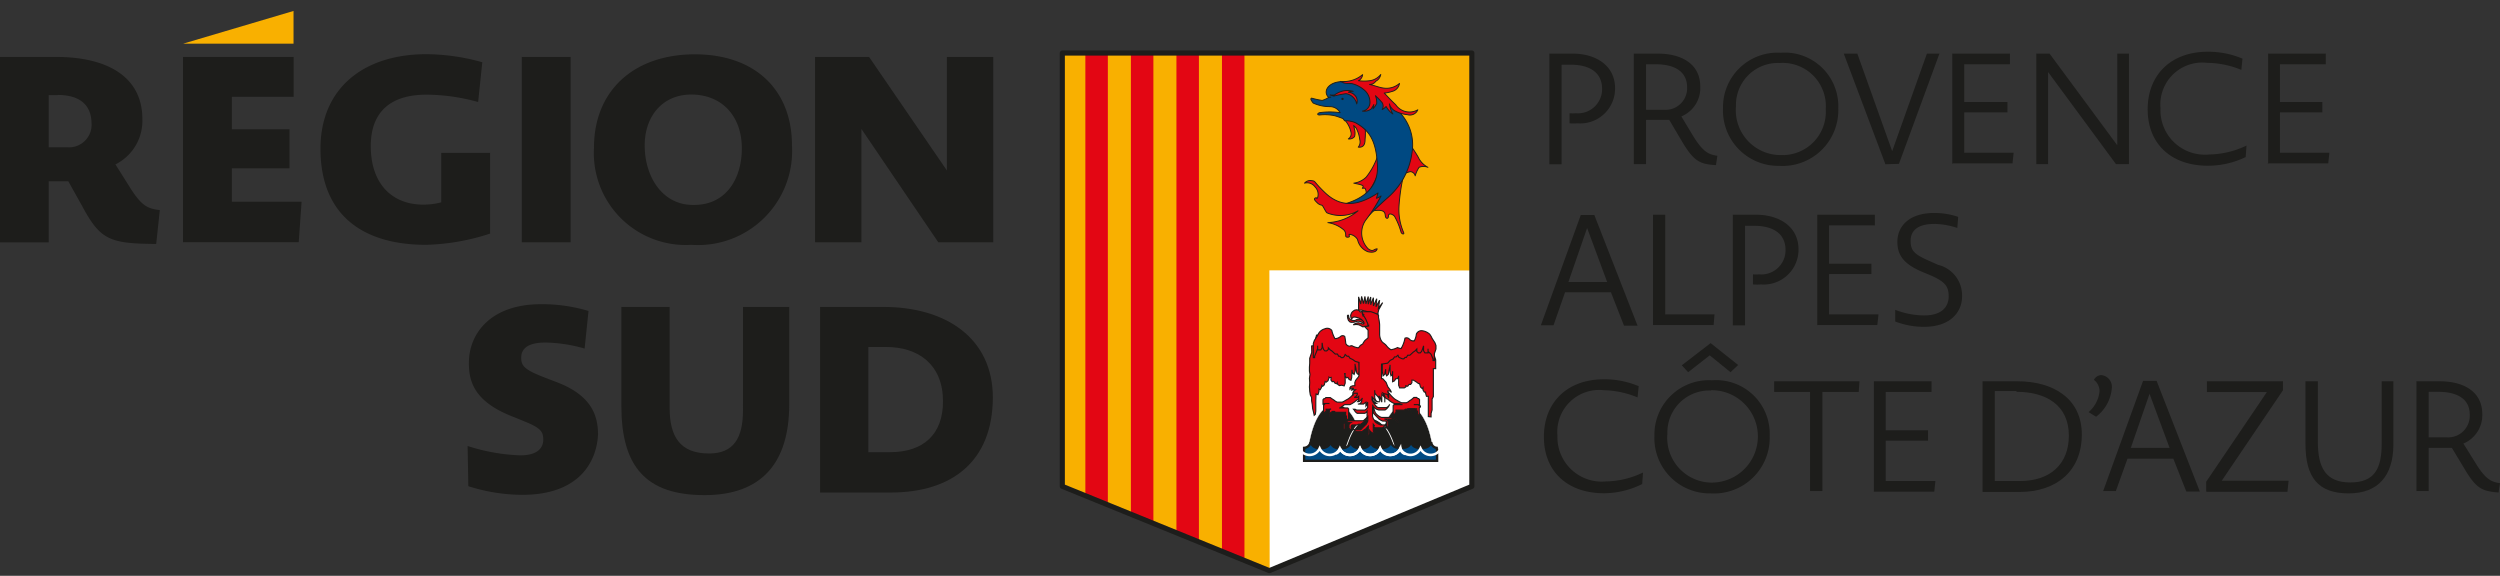
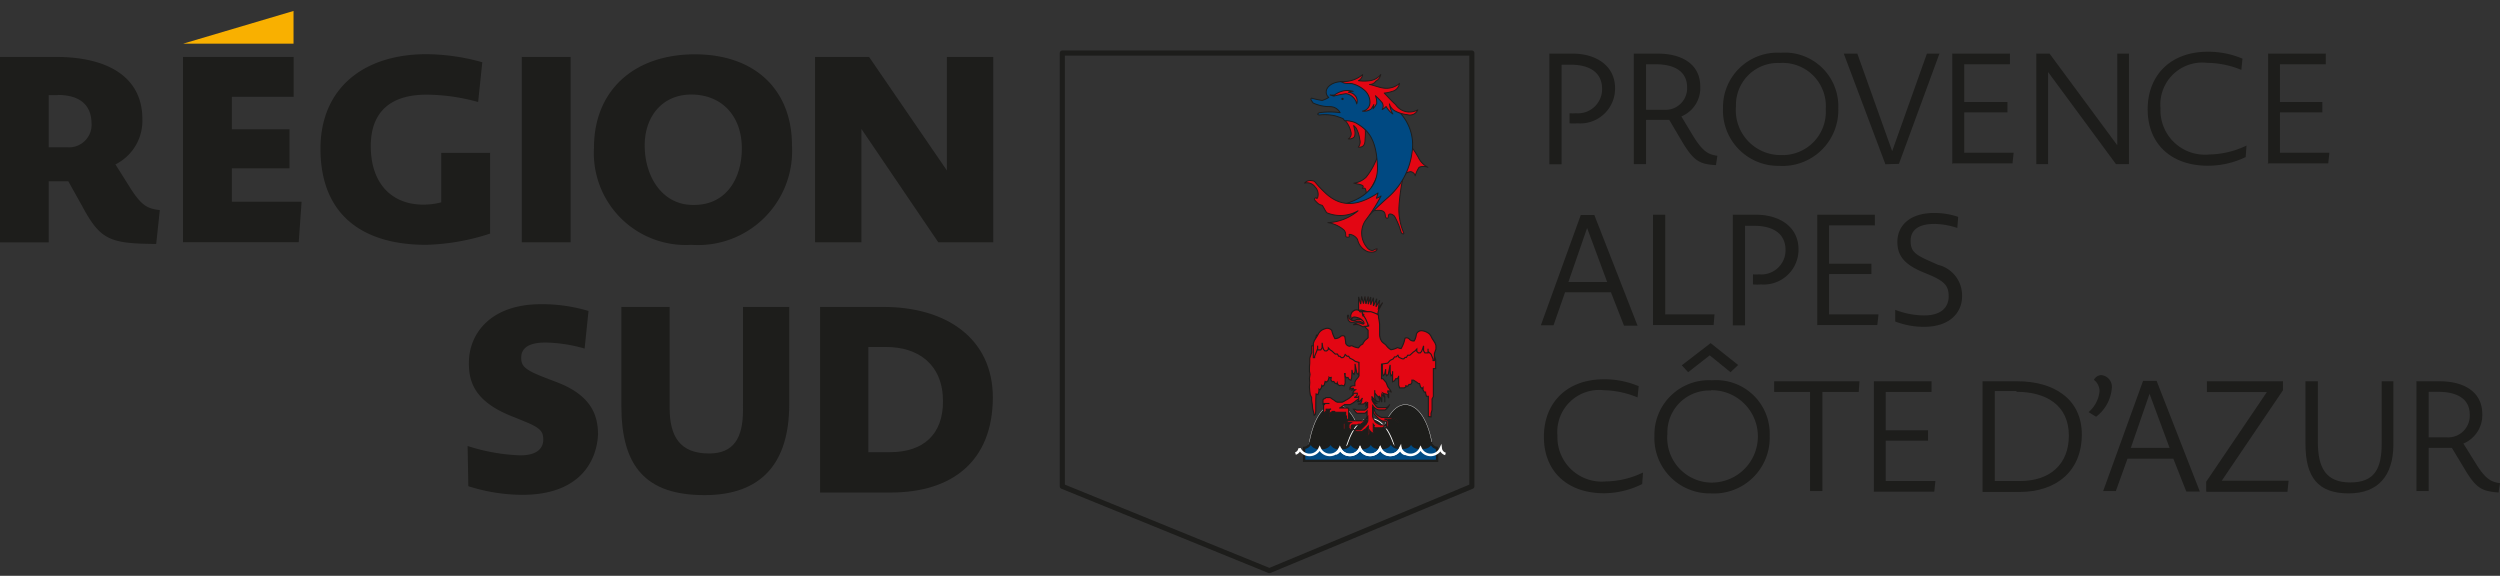
<svg xmlns="http://www.w3.org/2000/svg" id="Calque_1" data-name="Calque 1" viewBox="0 0 173.49 39.96">
  <rect x="0" y="0" width="173.49" height="39.96" fill="#333333" stroke="none" />
  <defs>
    <clipPath id="clip-path" transform="translate(-506.69 -20.92)">
-       <path d="M594.66,60.52h0l1-.36,1.06-.44c2.41-1,2.8-1.15,5.57-2.32,1.59-.67,6.59-2.73,6.59-2.73V24.59H580.45s0,25.24,0,30.08c0,0,9,3.8,10.63,4.33" style="fill:none" />
-     </clipPath>
+       </clipPath>
  </defs>
  <title>regionsud</title>
  <g style="clip-path:url(#clip-path)">
    <polygon points="103.16 39.96 103.06 0 72.72 0 72.82 39.96 103.16 39.96" style="fill:#f9b000" />
    <polygon points="102.1 35.95 103.08 18.77 88.09 18.76 88.11 39.8 102.1 35.95" style="fill:#fff" />
    <rect x="75.32" width="1.56" height="35.33" style="fill:#e30613" />
    <rect x="78.48" width="1.56" height="36.64" style="fill:#e30613" />
    <rect x="81.64" width="1.56" height="38.04" style="fill:#e30613" />
    <rect x="84.8" width="1.56" height="39.19" style="fill:#e30613" />
    <path d="M594.63,22.15" transform="translate(-506.69 -20.92)" style="fill:none;stroke:#1d1d1b;stroke-width:0.355px" />
    <path d="M594.63,56.3" transform="translate(-506.69 -20.92)" style="fill:none;stroke:#1d1d1b;stroke-width:0.355px" />
  </g>
  <path d="M608.83,54.67V24.6H580.41V54.67l14.37,5.85Z" transform="translate(-506.69 -20.92)" style="fill:none;stroke:#1d1d1b;stroke-linecap:round;stroke-linejoin:round;stroke-width:0.355px" />
  <path d="M606.11,52c-0.24-1.85-1-3-1.9-3s-1.67,1.35-1.89,3.3" transform="translate(-506.69 -20.92)" style="fill:#1d1d1b;stroke:#fff;stroke-width:0.024px" />
  <path d="M601.29,52.26c-0.19-2-1-3.29-1.94-3.29s-1.6,1.23-1.86,3" transform="translate(-506.69 -20.92)" style="fill:#1d1d1b;stroke:#fff;stroke-width:0.024px" />
  <path d="M603.5,52.08c-0.34-1.33-1-2.12-1.74-2.12s-1.37.88-1.71,2.24" transform="translate(-506.69 -20.92)" style="fill:#1d1d1b;stroke:#fff;stroke-width:0.059px" />
  <polygon points="94.5 22.19 94.42 22.16 94.34 22.16 94.28 22.16 94.2 22.16 94.14 22.18 94.09 22.21 94.02 22.24 93.96 22.25 93.89 22.24 93.82 22.23 93.74 22.2 93.69 22.16 93.63 22.11 93.6 22.01 93.59 21.95 93.58 21.89 93.55 21.87 93.51 21.9 93.51 21.97 93.52 22.06 93.55 22.16 93.58 22.24 93.63 22.29 93.68 22.34 93.74 22.36 93.82 22.37 93.89 22.36 93.96 22.36 94.02 22.34 94.1 22.32 94.2 22.29 94.3 22.29 94.37 22.3 94.44 22.33 94.5 22.36 94.57 22.4 94.63 22.44 94.69 22.45 94.71 22.38 94.68 22.3 94.64 22.24 94.6 22.21 94.56 22.17 94.5 22.19" style="fill:#e30613;stroke:#1d1d1b;stroke-width:0.078px" />
  <polyline points="94.64 22.49 94.54 22.48 94.42 22.43 94.26 22.4 94.15 22.42 94.02 22.47 93.91 22.54 93.98 22.53 94.06 22.52 94.17 22.52 94.3 22.54 94.41 22.59 94.5 22.64 94.57 22.68 95.07 22.62 95.04 22.22 94.76 21.94 94.58 21.92 94.53 21.61 94.39 21.65 94.32 21.56 94.22 21.51 94.14 21.5 94.02 21.52 93.92 21.58 93.83 21.66 93.78 21.74 93.73 21.88 93.75 22.04 93.8 22.15 93.84 22.07 93.89 22.02 93.98 22 94.08 22.01 94.21 22.04 94.34 22.09 94.47 22.16 94.55 22.24 94.62 22.31 94.66 22.42 94.64 22.49" style="fill:#e30613;stroke:#1d1d1b;stroke-width:0.078px" />
  <path d="M602.64,41.92l-0.29.38,0.08-.55-0.25.46,0.05-.56-0.23.5,0-.57-0.19.49V41.53l-0.17.5,0-.53-0.16.51h0l-0.07-.52-0.1.5-0.13-.5-0.06.53-0.15-.5,0,0.54h0v0.3h0v0.08a1.14,1.14,0,0,0,.2,0l0.92,0.24a1.83,1.83,0,0,1,.23.07l0-.14h0l0.05-.2h0v0Z" transform="translate(-506.69 -20.92)" style="fill:#e30613;stroke:#1d1d1b;stroke-width:0.078px" />
  <path d="M606.39,52.06V52a0.42,0.42,0,0,1-.38-0.41,0.52,0.52,0,0,1-.45.4h-0.48a0.52,0.52,0,0,1-.47-0.42h0a0.51,0.51,0,0,1-.46.42h-0.47a0.51,0.51,0,0,1-.47-0.42h0a0.53,0.53,0,0,1-.49.43h-0.4a0.54,0.54,0,0,1-.51-0.41,0.53,0.53,0,0,1-.49.42h-0.4a0.55,0.55,0,0,1-.5-0.4,0.54,0.54,0,0,1-.47.4h-0.45a0.53,0.53,0,0,1-.47-0.4,0.58,0.58,0,0,1-.54.4h-0.31a0.57,0.57,0,0,1-.54-0.41,0.49,0.49,0,0,1-.45.4v0.9h9.23v-0.8Z" transform="translate(-506.69 -20.92)" style="fill:#004982;stroke:#1d1d1b;stroke-width:0.164px" />
  <polygon points="94.31 25.1 94 24.79 94 24.79 94 24.79 93.92 24.71 93.93 24.77 93.75 24.72 93.89 24.35 93.13 24.15 92.33 23.84 91.93 23.23 91.36 23.26 91.23 23.82 91.18 23.99 91.02 24.01 91.03 24.45 90.89 24.86 90.89 25.2 90.87 25.47 90.87 25.76 90.91 25.98 90.87 26.25 90.89 26.56 90.87 26.85 90.89 27.15 90.93 27.41 91.02 27.58 91.02 27.8 91.07 28.09 91.09 28.34 91.15 28.58 91.2 28.82 91.28 28.75 91.31 28.53 91.31 28.19 91.31 27.78 91.33 27.34 91.46 27.39 91.53 27.17 91.53 27 91.61 27.05 91.7 26.9 91.73 26.74 91.79 26.81 91.9 26.71 91.96 26.47 92.03 26.52 92.16 26.42 92.23 26.2 92.23 26.18 92.26 26.21 92.38 26.19 92.36 26.37 92.45 26.49 92.56 26.47 92.64 26.59 92.78 26.64 92.8 26.56 92.84 26.68 92.95 26.76 93.1 26.73 93.28 26.78 93.35 26.59 93.35 26.3 93.32 26 93.31 25.93 93.35 25.93 93.34 26.07 93.43 26.22 93.54 26.19 93.62 26.33 93.75 26.39 93.8 26.22 93.82 25.87 93.82 25.67 93.86 25.88 93.97 25.98 94.04 25.76 94.04 25.42 94.03 25.25 94.16 25.9 94.27 26 94.34 25.78 94.34 25.44 94.31 25.1" style="fill:#e30613;stroke:#1d1d1b;stroke-width:0.078px" />
  <path d="M606.32,46.5l0-.27V45.89l-0.12-.37V45H606.1a2,2,0,0,0-.21-0.58,2,2,0,0,0-1.06.17l-0.6.1a0.7,0.7,0,0,1-.41.46,2,2,0,0,1-.77.09l-0.14.52-0.29.28,0,0.34v0.34L602.67,47l0.11-.1,0.07-.36v0.3L602.92,47l0.11-.1,0.13-.66v0.52L603.22,47l0.11-.1,0-.22v0.21l0,0.35,0,0.17,0.13-.06,0.09-.15,0.11,0,0.09-.14V47h0l0,0.07,0,0.29v0.29l0.07,0.19,0.17,0,0.15,0,0.11-.07,0-.13,0,0.08,0.13,0,0.09-.12,0.11,0,0.09-.12,0-.18,0.11,0,0,0v0L605,47.44l0.13,0.1,0.07,0,0.07,0.24,0.11,0.1,0.06-.07,0,0.17,0.09,0.15,0.09,0V48.2l0.06,0.22,0.13,0,0,0.44v0.75l0,0.22L606,49.85l0-.24,0.07-.24,0-.24,0-.29V48.61l0.09-.17,0-.27,0-.29,0-.29,0-.32,0-.27,0-.22V46.5Z" transform="translate(-506.69 -20.92)" style="fill:#e30613;stroke:#1d1d1b;stroke-width:0.078px" />
  <path d="M604.2,52.42a0.45,0.45,0,0,1-.33-0.38h0a0.77,0.77,0,0,1-1.4,0h0a0.77,0.77,0,0,1-1.4,0h0a0.77,0.77,0,0,1-1.4,0h0a0.77,0.77,0,0,1-1.4,0h0a0.77,0.77,0,0,1-1.4,0h0a0.38,0.38,0,0,1-.28.35" transform="translate(-506.69 -20.92)" style="fill:none;stroke:#fff;stroke-width:0.178px" />
  <path d="M607,52.42a0.45,0.45,0,0,1-.33-0.38h0a0.77,0.77,0,0,1-1.4,0h0a0.77,0.77,0,0,1-1.4,0h0a0.77,0.77,0,0,1-1.4,0h0a0.77,0.77,0,0,1-1.4,0h0a0.77,0.77,0,0,1-1.4,0h0a0.38,0.38,0,0,1-.28.35" transform="translate(-506.69 -20.92)" style="fill:none;stroke:#fff;stroke-width:0.178px" />
-   <path d="M605.26,49.16l0-.07-0.06,0L605.09,49l-0.08,0-0.08,0h-0.13l0.09,0,0.09,0h0l0.09,0h0.07l0,0,0.06,0,0,0.09,0-.07V48.82l0-.09,0-.08-0.06-.07-0.06,0h0v0l-0.08-.08H605l-0.1,0-0.09,0-0.09.08-0.1.08-0.11.07-0.1.08-0.12.06-0.08,0-0.13,0-0.13,0-0.13-.06-0.14-.08-0.11-.06-0.11-.07-0.12-.11-0.1-.1-0.07-.08-0.09-.11-0.09-.1-0.1-.13-0.34-.09,0.24,0.6,0.1,0.1L603,48.62l0.13,0.12,0.17,0.11,0.14,0.07,0.13,0,0.14,0,0.1,0,0.15,0.08,0.06,0-0.13,0h-0.29l-0.09,0-0.08,0-0.06.07,0,0.11v0.06h0l0,0.1v0.18l0,0.06,0,0.07,0.06,0h0.14l0.06,0h-0.11l0-.06,0-.06V49.64h0l0.05,0,0-.06,0-.06,0-.07,0-.07,0.07,0H604l0.09,0,0.06,0,0.06-.06,0,0,0.06,0,0.08,0,0.09,0.06,0.08,0.06,0.06,0,0,0,0,0.06v0.08l0,0.07,0.07,0h0v0.05l0,0.08,0,0.08,0,0.08,0,0-0.06,0h-0.1l0,0h0.08l0,0,0,0,0.06,0,0-.08,0-.1V49.79l0,0h0V49.66l0-.07-0.06,0V49.48l0-.06,0,0-0.06-.08-0.08-.06H605l0,0,0,0,0,0.08,0,0.09,0.06,0v0l0,0.07v0.15l0,0.06h0l0.06,0,0.06-.07,0-.07,0-.08V49.39l0,0,0-.08,0-.08Z" transform="translate(-506.69 -20.92)" style="fill:#e30613;stroke:#1d1d1b;stroke-width:0.078px" />
  <path d="M600.88,47.94l-0.1.13-0.09.11-0.09.1-0.07.08-0.1.1-0.12.1-0.11.07-0.11.06-0.13.08-0.13.06-0.13,0-0.13,0-0.08,0-0.12-.06-0.1-.08-0.11-.07-0.1-.07L599,48.51l-0.09,0-0.1,0H598.7l-0.08.08v0h0l-0.06,0-0.06.07,0,0.08,0,0.09v0.11l0,0.07,0-.09,0.06,0,0,0h0.07l0.1,0h0.13l0.09,0h-0.14l-0.08,0-0.08,0L598.6,49l-0.06,0,0,0.07,0,0,0,0.08,0,0.08,0,0v0.12l0,0.08,0,0.07,0.06,0.07,0.06,0h0l0-.06V49.56l0-.07v0l0.06,0,0-.09,0-.08,0,0,0,0h0.34L599,49.3l-0.06.08,0,0,0,0.06v0.07l-0.06,0v0.15h0l0,0V50l0,0.1,0,0.08,0.06,0,0,0,0,0h0.08l0,0h-0.1l-0.06,0,0,0,0-.08,0-.08,0-.08V49.84h0l0.07,0,0-.07V49.65l0-.06,0,0,0.06,0,0.08-.06,0.09-.06,0.08,0,0.06,0,0,0,0.06,0.06,0.06,0,0.09,0H600l0.07,0,0,0.07,0,0.07,0,0.06,0,0.06,0.06,0h0v0.11l0,0.06,0,0.06h-0.11l0.06,0h0.14l0.06,0,0-.07,0-.06V49.57l0-.1h0V49.41l0-.11-0.06-.07-0.08,0-0.09,0h-0.29l-0.14,0,0.06,0L600,49l0.1,0,0.14,0,0.13,0,0.14-.07,0.17-.11,0.13-.11,0.11-.07,0.1-.1,0.24-.6Z" transform="translate(-506.69 -20.92)" style="fill:#e30613;stroke:#1d1d1b;stroke-width:0.078px" />
  <path d="M606.34,45.14l0-.24-0.07-.19-0.09-.14-0.11-.17a1.33,1.33,0,0,0-.17-0.29,0.94,0.94,0,0,0-.55-0.24,0.38,0.38,0,0,0-.37.24,1.14,1.14,0,0,1-.15.47,0.38,0.38,0,0,1-.32-0.11,0.26,0.26,0,0,0-.32-0.08,2.15,2.15,0,0,1-.27.72,1,1,0,0,1-.25-0.07,1.38,1.38,0,0,1-.45.15,1,1,0,0,1-.33-0.3,1,1,0,0,0-.19-0.16l-0.11-.1-0.06-.1v0a0.92,0.92,0,0,1-.1-0.42c0-.12,0-0.45,0-0.62S602.37,43,602.36,43a0.49,0.49,0,0,1,0-.17h0l-0.1-.13,0,0,0,0,0,0-0.05,0,0,0a2.72,2.72,0,0,0-.39-0.15h-0.18l-0.13,0h-0.21l-0.07,0,0,0.06,0,0.08,0.07,0.09,0.05,0.09,0.06,0.1,0.07,0.12,0.07,0.17,0.06,0.12,0,0.07,0.06,0.13V43.5l-0.1.07h-0.18l0.11,0.13,0.08,0.08,0.05,0.06v0.12l0,0.11,0,0.09,0,0.11v0.09a2.08,2.08,0,0,1-.2.17,1,1,0,0,0-.17.26,1.67,1.67,0,0,1-.17.1,0.59,0.59,0,0,1-.14.17,1.43,1.43,0,0,1-.37-0.11,0.17,0.17,0,0,0-.21,0,0.33,0.33,0,0,1-.29-0.2,3.82,3.82,0,0,0-.07-0.48,0.22,0.22,0,0,0-.29,0,0.6,0.6,0,0,1-.39.15,2.1,2.1,0,0,1-.22-0.57,0.4,0.4,0,0,0-.48-0.11,0.72,0.72,0,0,0-.44.33l-0.09.17-0.11.17-0.09.14-0.07.2,0,0.24,0,0.27,0,0.29,0,0.19,0.09,0,0-.1,0.07-.17,0.07-.17,0.07-.2,0-.19,0,0.17,0,0.12,0.11,0,0.11,0,0.09-.15,0-.15,0-.19L598.48,45l0.06,0.17,0.09,0.1,0.13,0,0.11-.1V45.06L599,45.2l0.11,0.07,0.13,0.12,0.11,0.1h0.15l0.09,0.15,0.09,0,0.09,0.1h0.11l0.09-.07,0.07-.15,0.13,0.12,0.11,0,0.08,0.13,0.22,0.11L600.74,46,601,46.07h0v0.16l0,0.14,0,0.07v0.21l0,0.06v0l0,0.09V47l-0.05.09-0.05.06-0.07.08-0.07.1-0.05.13,0,0.1v0.13h-0.14l-0.14.05-0.06.08V48l0-.09,0.07-.05,0.07,0h0.13l-0.12.06-0.05.1,0.06-.05,0.06,0h0.16l-0.1.08-0.08.13,0,0.14,0,0.08,0-.09,0-.1,0.05,0,0.09,0h0.07l0.1,0,0,0.09-0.05.09-0.06.06-0.1.05h0.15l0.07,0,0.09-.08,0,0.1,0,0.09,0,0.1-0.07.08h0.09l0.08-.05,0.08-.1,0.08-.1-0.05.11,0,0.1-0.05.11-0.12.1-0.1,0,0,0h0.19l0.1,0,0.11,0,0.06-.06,0.1-.07,0,0.09,0,0.09,0,0.09,0.06-.08,0-.06,0.06-.14v0.08l0,0.12,0,0.09,0,0.09-0.07.08-0.05.05-0.08.05-0.12,0h-0.44l-0.11-.06-0.11,0,0.05,0.06,0.05,0.08,0.07,0.08,0.08,0.06,0.1,0h0.34l0.1,0,0.07-.05,0.08-.1v0.14l0,0.1,0,0.09,0,0.08-0.07.09-0.1.09-0.08.08-0.1,0-0.1,0-0.12,0h-0.52l-0.12,0-0.09,0-0.11.06-0.08.06-0.05.08,0,0.08v0.2l0,0.1,0.05,0.05,0.06,0H600l0.07,0,0.06-.09-0.05.05-0.05,0h-0.06l-0.06,0,0-.08V50.42l0-.09,0.08-.08,0.11,0,0.12,0h0.22l-0.08.05-0.06.09,0,0.13v0.1l0.05,0.08,0.09,0.06h0.13l-0.05,0-0.06-.08,0-.09,0-.1,0.06-.08,0.09,0h0.12l0.13,0,0.11-.05,0.15,0,0.11-.08,0.11-.08,0.11-.1,0.07-.1,0.09-.15v0.28l-0.05.11-0.05.1-0.09.09-0.1.1-0.08.08-0.07.08-0.08.06-0.11,0h-0.2l-0.09,0-0.12-.1,0.08,0.1,0.07,0.08,0.11,0.05,0.07,0h0.12l0.14,0,0.1-.05,0.1-.08,0.1-.06,0.1-.11,0.08-.09,0,0.06v0.34l0,0.11-0.05.06-0.07,0h-0.12l0.08,0.05h0.17l0.09-.05v0.22l0,0.14,0,0.1,0-.09,0-.12,0-.14,0-.11V50.79l0.06,0.08,0.07,0.05L602,51l0.12,0-0.08,0,0-.06-0.05-.09,0-.08,0-.1V50.49l0-.13,0.08,0.1L602,50.55l0.12,0.06,0.08,0,0.09,0h0.13l0.11,0,0.11,0,0.09-.08,0.07-.06,0.06-.11,0,0.05-0.06,0-0.06,0-0.07,0h-0.07l-0.11,0-0.11-.05-0.11-.05-0.08-.06-0.07-.06-0.05-.1L602,50l-0.06-.17,0-.19,0-.23,0-.29,0,0.15,0.05,0.13L602,49.58l0.08,0.1,0.12,0.13,0.1,0.1L602.38,50l0.13,0.08,0.13,0.06,0.13,0,0.07,0,0.07,0.05,0,0.06,0,0.11v0.11l0,0.08-0.14.08h0.11l0.08-.05,0.06-.08,0-.1v-0.1l0-.12L603,50.11l-0.1-.07L602.76,50h0.46l0.14,0,0.14,0.06,0.1,0.06,0.09,0.09,0.06,0.1,0,0.15v0.2l0-.15V50.41l0-.14-0.06-.11-0.09-.1L603.51,50l-0.16-.06-0.13-.05h-0.49l-0.16,0-0.13-.05-0.13-.09-0.11-.1-0.07-.09-0.05-.14L602,49.2,601.93,49,602,49.14l0.09,0.09,0.11,0.08,0.16,0.06h0.33l0.12,0,0.11-.08,0.12-.14,0.09-.17-0.06.1-0.08.08-0.09.05-0.12,0h-0.13l-0.16,0-0.15,0-0.12-.06L602.1,49,602,48.87l-0.07-.13-0.05-.16,0.05,0.13,0.07,0.1,0.11,0.1,0.1,0-0.12-.09L602,48.76l-0.05-.1-0.07-.23L602,48.57l0.08,0.12,0.08,0.06,0.1,0.05h0.11l0.07,0,0,0H602.3l-0.1-.05-0.06-.09-0.05-.13V48.3l0-.13V48l0,0.17,0.07,0.11,0.1,0.11,0.12,0.13,0.06,0.17,0,0.09,0-.13,0-.11-0.06-.15,0.1,0.11,0.05,0.13,0.05,0.2V48.54l0-.13,0-.13,0.06,0.06,0.09,0.1,0.06,0.09,0,0.09,0,0.13,0,0.09,0-.13V48.57l0-.13-0.05-.1-0.09-.15,0.1,0.05L603,48.3,603,48.4l0.06,0.15h0l0-.16,0-.13L603,48.13l0-.08,0.07,0,0.07,0,0.11,0.1-0.07-.15-0.12-.16L603,47.76l-0.06-.15-0.06-.15-0.13-.15-0.1-.11-0.09,0,0-.17,0-.15V46.61l0-.11,0-.16V46.19l0.43-.07,0.17-.19,0.22-.11,0.08-.13,0.11,0,0.13-.12,0.07,0.15L604,45.82h0.11l0.09-.1,0.09,0,0.09-.15h0.15l0.11-.1,0.13-.12,0.11-.07,0.13-.14v0.17l0.11,0.1,0.13,0,0.09-.1,0.07-.17,0.07-.22,0,0.19,0,0.15,0.09,0.15,0.11,0,0.11,0,0-.12,0-.17,0,0.19L606,45.5l0.07,0.17,0.07,0.17,0,0.1,0.09,0,0-.19,0-.29Z" transform="translate(-506.69 -20.92)" style="fill:#e30613;stroke:#1d1d1b;stroke-width:0.078px" />
  <path d="M601.37,42.77s0,0,0,0a0.06,0.06,0,1,0-.11,0S601.34,42.77,601.37,42.77Z" transform="translate(-506.69 -20.92)" style="fill:#1d1d1b" />
  <path d="M601.42,29.75a3.91,3.91,0,0,1,0,.84c0,0.15,0,.6-0.47.54a0.57,0.57,0,0,0,.1-0.53,2.06,2.06,0,0,0-.25-0.79,1.94,1.94,0,0,0-.17-0.18l0.06,0.28a0.92,0.92,0,0,1,0,.49,0.47,0.47,0,0,1-.43.16,0.42,0.42,0,0,0,.19-0.43,1.8,1.8,0,0,0-.42-0.86,2.47,2.47,0,0,1,.92.16Z" transform="translate(-506.69 -20.92)" style="fill:#e30613;stroke:#1d1d1b;stroke-linejoin:round;stroke-width:0.066px" />
  <path d="M604.1,33a1.76,1.76,0,0,1,.47-0.17,0.38,0.38,0,0,1,.33.29,2.1,2.1,0,0,1,.27-0.59,0.8,0.8,0,0,1,.61,0,1.5,1.5,0,0,1-.67-0.7c-0.22-.39-0.42-0.64-0.48-0.78s0,0.24,0,.24l-0.18.61-0.28.93Z" transform="translate(-506.69 -20.92)" style="fill:#e30613;stroke:#1d1d1b;stroke-linejoin:round;stroke-width:0.066px" />
  <path d="M602.34,31.6a4.8,4.8,0,0,1-.84,1.61,1.5,1.5,0,0,1-.86.42c0.28,0.07.72,0.12,0.64,0.26l-0.05.1a0.38,0.38,0,0,1,.19,0,0.64,0.64,0,0,1,.08.29c0,0.08-.06.24,0.08,0.1a7,7,0,0,0,.8-1.54C602.41,32.66,602.34,31.6,602.34,31.6Z" transform="translate(-506.69 -20.92)" style="fill:#e30613;stroke:#1d1d1b;stroke-linejoin:round;stroke-width:0.066px" />
  <path d="M604.07,33.17a13.52,13.52,0,0,0-.3,2.13,4,4,0,0,0,.32,1.74c0.08,0.16-.1.15-0.17,0a4.87,4.87,0,0,0-.46-1.12c-0.2-.19-0.42-0.21-0.42,0s-0.18.19-.21,0,0-.47-0.7-0.39a1.22,1.22,0,0,0-.55.2Z" transform="translate(-506.69 -20.92)" style="fill:#e30613;stroke:#1d1d1b;stroke-linejoin:round;stroke-width:0.066px" />
  <path d="M599.92,35.1c0.72-.21,2.44-0.77,2.36-2.66s-0.65-2.51-1.52-3A1.73,1.73,0,0,0,600,29.3l-0.11-.15s-0.19-.08-0.54-0.19a3.18,3.18,0,0,0-1.09-.06c-0.15,0-.18-0.09,0-0.16a5.07,5.07,0,0,1,1.43,0,0.8,0.8,0,0,0-.72-0.42,2.76,2.76,0,0,1-1.15-.25c-0.13-.18-0.22-0.29-0.11-0.34a6,6,0,0,0,.73.16,1.73,1.73,0,0,0,.46-0.21,0.48,0.48,0,0,1-.12-0.6c0.1-.21.52-0.64,1.63-0.45a7.22,7.22,0,0,1,3.32,2,3.26,3.26,0,0,1,.95,2.86,5,5,0,0,1-1.7,3.16,22.72,22.72,0,0,0-1.78,1.74l-0.16-1Z" transform="translate(-506.69 -20.92)" style="fill:#004982;stroke:#1d1d1b;stroke-linejoin:round;stroke-width:0.066px" />
-   <line x1="92.2" y1="6.75" x2="92.38" y2="6.74" style="fill:none;stroke:#1d1d1b;stroke-linejoin:round;stroke-width:0.066px" />
  <ellipse cx="599.85" cy="27.81" rx="0.08" ry="0.08" transform="translate(-507.23 -4.08) rotate(-1.61)" style="fill:#1d1d1b" />
  <path d="M602.32,34.31c-1.05.67-2.34,1.24-3.66,0-0.84-.8-0.65-0.82-0.93-0.85a0.52,0.52,0,0,0-.51.17,0.67,0.67,0,0,1,.72.25,0.74,0.74,0,0,1,.18.78c-0.12.1,0-.07-0.15,0s0,0.2.16,0.36a0.6,0.6,0,0,0,.29.14c0.07,0,.25.45,0.36,0.53a2.44,2.44,0,0,0,2.15-.14,3.48,3.48,0,0,1-2.09.82,2.2,2.2,0,0,1,1.11.51c0.25,0.28,0,.5.26,0.5s0-.2.15-0.2a0.77,0.77,0,0,1,.54.36,1.16,1.16,0,0,0,.72.85c0.5,0.11.62-.1,0.64-0.2-0.24,0-.26.25-0.62,0a1.56,1.56,0,0,1-.17-2,11.48,11.48,0,0,0,1.06-1.67,1.23,1.23,0,0,1-.32.16Z" transform="translate(-506.69 -20.92)" style="fill:#e30613;stroke:#1d1d1b;stroke-linejoin:round;stroke-width:0.066px" />
  <path d="M599.7,26.57a2.07,2.07,0,0,0,1.55-.47,0.53,0.53,0,0,1-.29.42,3,3,0,0,0,.8,0,1.17,1.17,0,0,0,.75-0.43,0.67,0.67,0,0,1-.35.47,0.49,0.49,0,0,1-.43.22c0.29,0.06.64,0.2,0.9,0.24a1.39,1.39,0,0,0,1.18-.31,0.68,0.68,0,0,1-.54.56,2.17,2.17,0,0,1-.52.11c0.22,0.22.46,0.5,0.79,0.8a1.16,1.16,0,0,0,1.54.36,0.59,0.59,0,0,1-.71.34,2.42,2.42,0,0,1-.87-0.26,0.81,0.81,0,0,1-.39-0.49,1.92,1.92,0,0,0,.24.7,1.5,1.5,0,0,1-.47-0.52,0.88,0.88,0,0,1-.27.21,0.47,0.47,0,0,0,0-.47,5.14,5.14,0,0,0-.47-0.49,1.35,1.35,0,0,1,.09.54,1.75,1.75,0,0,1-.26.37l0.06-.3a1.83,1.83,0,0,1-.2.32,0.79,0.79,0,0,1-.59.14,0.61,0.61,0,0,0,.52-0.61,1.11,1.11,0,0,0-.42-0.87,2,2,0,0,0-.85-0.43c-0.22,0-.51,0-0.62-0.08Z" transform="translate(-506.69 -20.92)" style="fill:#e30613;stroke:#1d1d1b;stroke-linejoin:round;stroke-width:0.066px" />
  <path d="M512.37,35.18l-0.94-1.68h-1.36v4.24h-3.39V24.87h3.89c3.59,0,6,1.39,6,4.31a3.38,3.38,0,0,1-1.87,3.15l0.89,1.41c0.89,1.45,1.29,1.65,2.19,1.76l-0.25,2.35C514.31,37.82,513.66,37.6,512.37,35.18Zm-1.68-7.66h-0.62v3.62s0.62,0,1.27,0a1.57,1.57,0,0,0,1.7-1.72C513,28.08,512.08,27.51,510.69,27.51Z" transform="translate(-506.69 -20.92)" style="fill:#1d1d1b" />
  <path d="M519.39,37.73V24.87h7.68v2.77h-4.29v2.25h4V32.6h-4v2.32h4.84l-0.2,2.81h-8Z" transform="translate(-506.69 -20.92)" style="fill:#1d1d1b" />
  <path d="M536.27,37.91c-4.53,0-7.34-2.17-7.34-6.67,0-4.2,3-6.56,7.35-6.56a14.63,14.63,0,0,1,3.88.56L539.87,28a13.57,13.57,0,0,0-3.59-.51c-2.45,0-3.86,1.16-3.86,3.57,0,2.64,1.5,4.06,3.64,4.06a4.82,4.82,0,0,0,1.25-.16V31.53h3.39v3.95c0,0.91,0,1.65,0,1.65A15.41,15.41,0,0,1,536.27,37.91Z" transform="translate(-506.69 -20.92)" style="fill:#1d1d1b" />
  <path d="M542.9,24.87h3.39V37.73H542.9V24.87Z" transform="translate(-506.69 -20.92)" style="fill:#1d1d1b" />
  <path d="M554.67,37.91a6.38,6.38,0,0,1-6.76-6.74c0-4,2.81-6.48,7-6.48s6.74,2.48,6.74,6.32A6.53,6.53,0,0,1,554.67,37.91Zm0-10.43c-2,0-3.24,1.5-3.24,3.53,0,2.23,1.27,4.13,3.33,4.13h0.11c2.16,0,3.3-1.76,3.3-3.93S556.85,27.48,554.64,27.48Z" transform="translate(-506.69 -20.92)" style="fill:#1d1d1b" />
  <path d="M563.24,24.87H567l5.4,7.88V24.87h3.22V37.73h-3.82l-5.33-7.86v7.86h-3.22V24.87Z" transform="translate(-506.69 -20.92)" style="fill:#1d1d1b" />
  <path d="M542.93,55.26a12.46,12.46,0,0,1-3.74-.6l-0.05-2.79a13.43,13.43,0,0,0,3.64.65c1.27,0,1.61-.56,1.61-1.09s-0.16-.8-1.22-1.23l-0.75-.31c-2.67-1-3.21-2.34-3.19-3.8,0-2,1.49-4.06,5-4.06a11.2,11.2,0,0,1,3.3.47l-0.27,2.61a10.47,10.47,0,0,0-2.7-.42c-1.33,0-1.7.49-1.7,1.05s0.21,0.83,1.58,1.36l0.75,0.29c2.45,0.89,3,2.25,3,3.68C548.11,52.84,547,55.26,542.93,55.26Z" transform="translate(-506.69 -20.92)" style="fill:#1d1d1b" />
  <path d="M555.58,55.28c-4.08,0-5.77-2-5.77-6.19V42.22h3.35v7c0,2,.72,3.17,2.74,3.17,1.7,0,2.35-1.07,2.35-3V42.22h3.21V49C561.45,53.05,559.54,55.28,555.58,55.28Z" transform="translate(-506.69 -20.92)" style="fill:#1d1d1b" />
  <path d="M568.49,55.1c-1.63,0-2.74,0-4.89,0V42.22H568c4.3,0,7.59,2.14,7.59,6.3C575.57,52.91,572.79,55.1,568.49,55.1ZM568.19,45c-0.56,0-.82,0-1.24,0v7.3c0.47,0,.93,0,1.49,0,2.33,0,3.69-1.23,3.69-3.53C572.13,46.19,570.39,45,568.19,45Z" transform="translate(-506.69 -20.92)" style="fill:#1d1d1b" />
  <path d="M614.21,24.64h1.61c1.63,0,2.95.84,2.95,2.4a2.42,2.42,0,0,1-2.6,2.44,4.55,4.55,0,0,1-.56,0v-0.7a3.11,3.11,0,0,0,.44,0,1.68,1.68,0,0,0,1.82-1.68c0-1.17-.89-1.69-2.18-1.69h-0.63v6.91h-0.85V24.64Z" transform="translate(-506.69 -20.92)" style="fill:#1d1d1b" />
  <path d="M623.38,30.68l-0.85-1.44h-1.61v3.07h-0.85V24.64h1.66c1.71,0,2.95.76,2.95,2.27A2.13,2.13,0,0,1,623.37,29l0.77,1.28c0.71,1.17,1.1,1.36,1.73,1.45l-0.1.65C624.64,32.31,624.23,32.12,623.38,30.68Zm-1.81-5.3h-0.65v3.16s0.64,0,1.26,0A1.5,1.5,0,0,0,623.77,27C623.77,25.83,622.84,25.38,621.57,25.38Z" transform="translate(-506.69 -20.92)" style="fill:#1d1d1b" />
  <path d="M630.16,32.43a3.84,3.84,0,0,1-3.9-4,3.78,3.78,0,0,1,4-3.85,3.72,3.72,0,0,1,4,3.85A3.87,3.87,0,0,1,630.16,32.43Zm0-7.14a2.91,2.91,0,0,0-3,3,3.11,3.11,0,0,0,3,3.39h0.1a3,3,0,0,0,3.13-3.18A3,3,0,0,0,630.21,25.29Z" transform="translate(-506.69 -20.92)" style="fill:#1d1d1b" />
  <path d="M637.53,32.32l-2.89-7.68h0.94L638,31.41l2.41-6.77h0.87l-2.81,7.65Z" transform="translate(-506.69 -20.92)" style="fill:#1d1d1b" />
  <path d="M642.17,32.31V24.64h4v0.74H643V28H646v0.72H643v2.8h3.43l-0.08.74h-4.21Z" transform="translate(-506.69 -20.92)" style="fill:#1d1d1b" />
  <path d="M648,24.64h0.92L653.62,31V24.64h0.81v7.67h-0.9l-4.71-6.39v6.39H648V24.64Z" transform="translate(-506.69 -20.92)" style="fill:#1d1d1b" />
  <path d="M659.9,32.42c-2.53,0-4.17-1.51-4.17-3.91s1.62-4,4.17-4a6.12,6.12,0,0,1,2.41.48l-0.08.78a6.43,6.43,0,0,0-2.38-.49,2.91,2.91,0,0,0-3.23,3.15A3.08,3.08,0,0,0,660,31.64a6.17,6.17,0,0,0,2.59-.62l-0.06.8A6,6,0,0,1,659.9,32.42Z" transform="translate(-506.69 -20.92)" style="fill:#1d1d1b" />
  <path d="M664.09,32.31V24.64h4v0.74h-3.18V28h2.94v0.72h-2.94v2.8h3.43l-0.08.74h-4.21Z" transform="translate(-506.69 -20.92)" style="fill:#1d1d1b" />
  <path d="M618.48,41.2H615.3l-0.8,2.29h-0.88l2.77-7.65,0.94,0,3,7.68h-0.94Zm-2.95-.71h2.69l-1.39-3.75Z" transform="translate(-506.69 -20.92)" style="fill:#1d1d1b" />
  <path d="M621.4,43.49V35.82h0.85v6.92h3.42l-0.06.74H621.4Z" transform="translate(-506.69 -20.92)" style="fill:#1d1d1b" />
  <path d="M626.94,35.82h1.61c1.63,0,2.95.84,2.95,2.4a2.42,2.42,0,0,1-2.6,2.44,4.55,4.55,0,0,1-.56,0v-0.7a3.11,3.11,0,0,0,.44,0,1.68,1.68,0,0,0,1.82-1.68c0-1.17-.89-1.69-2.18-1.69h-0.63v6.91h-0.85V35.82Z" transform="translate(-506.69 -20.92)" style="fill:#1d1d1b" />
  <path d="M632.8,43.49V35.82h4v0.74h-3.18v2.66h2.94v0.72h-2.94v2.8h3.43l-0.08.74H632.8Z" transform="translate(-506.69 -20.92)" style="fill:#1d1d1b" />
  <path d="M640.21,43.6a5.47,5.47,0,0,1-2-.37l0-.81a5.65,5.65,0,0,0,2,.39c1.31,0,1.71-.67,1.71-1.32s-0.19-1-1.25-1.46L640,39.75c-1.25-.55-1.64-1.17-1.64-2.05,0-1.09.83-2,2.55-2a5.07,5.07,0,0,1,1.67.27l-0.06.77a5.17,5.17,0,0,0-1.6-.28c-1.19,0-1.64.5-1.64,1.17s0.23,0.93,1.28,1.39l0.63,0.28a2.18,2.18,0,0,1,1.66,2.11C642.89,42.46,642.15,43.6,640.21,43.6Z" transform="translate(-506.69 -20.92)" style="fill:#1d1d1b" />
  <path d="M618,55.15c-2.53,0-4.17-1.51-4.17-3.91s1.62-4,4.17-4a6.12,6.12,0,0,1,2.41.48l-0.08.78A6.43,6.43,0,0,0,618,48a2.91,2.91,0,0,0-3.23,3.15,3.08,3.08,0,0,0,3.35,3.18,6.17,6.17,0,0,0,2.59-.62l-0.06.8A6,6,0,0,1,618,55.15Z" transform="translate(-506.69 -20.92)" style="fill:#1d1d1b" />
  <path d="M625.4,55.16a3.84,3.84,0,0,1-3.9-4,3.78,3.78,0,0,1,4-3.85,3.72,3.72,0,0,1,4,3.85A3.87,3.87,0,0,1,625.4,55.16Zm0-7.14a2.91,2.91,0,0,0-3,3,3.11,3.11,0,0,0,3,3.39h0.1A3.18,3.18,0,0,0,625.45,48Zm-0.06-2.44-1.5,1.17-0.44-.48,2-1.54,1.91,1.52-0.53.5Z" transform="translate(-506.69 -20.92)" style="fill:#1d1d1b" />
  <path d="M633.16,48.12V55H632.3V48.12h-2.49V47.38h5.92l-0.05.74h-2.5Z" transform="translate(-506.69 -20.92)" style="fill:#1d1d1b" />
  <path d="M636.73,55V47.38h4v0.74h-3.18v2.66h2.94V51.5h-2.94v2.8H641l-0.08.74h-4.21Z" transform="translate(-506.69 -20.92)" style="fill:#1d1d1b" />
  <path d="M646.83,55.06c-0.85,0-1.68,0-2.56,0V47.38h2.44c2.44,0,4.45,1.18,4.45,3.69S649.43,55.06,646.83,55.06Zm-0.21-7h-1.5V54.3l1.76,0c2.07,0,3.38-1.16,3.38-3.15C650.26,49,648.63,48.11,646.63,48.11Z" transform="translate(-506.69 -20.92)" style="fill:#1d1d1b" />
  <path d="M652.15,49.84l-0.52-.32a2.2,2.2,0,0,0,.76-1.45,1,1,0,0,0-.39-0.79,0.6,0.6,0,0,1,.52-0.33,0.82,0.82,0,0,1,.72.93A2.77,2.77,0,0,1,652.15,49.84Z" transform="translate(-506.69 -20.92)" style="fill:#1d1d1b" />
  <path d="M657.51,52.75h-3.18L653.52,55h-0.88l2.77-7.65,0.94,0,3,7.68h-0.94ZM654.56,52h2.69l-1.39-3.75Z" transform="translate(-506.69 -20.92)" style="fill:#1d1d1b" />
  <path d="M659.79,55V54.35L664,48.13h-4.16V47.38h5.28V48l-4.25,6.28h4.64l-0.08.77h-5.62Z" transform="translate(-506.69 -20.92)" style="fill:#1d1d1b" />
  <path d="M669.68,55.16c-2.14,0-3-1.13-3-3.44V47.38h0.86v4.2c0,1.77.53,2.82,2.25,2.82s2.18-1,2.18-2.71V47.38h0.81v4.48C672.75,53.89,671.76,55.16,669.68,55.16Z" transform="translate(-506.69 -20.92)" style="fill:#1d1d1b" />
  <path d="M677.69,53.41L676.84,52h-1.61V55h-0.85V47.38H676c1.71,0,2.95.76,2.95,2.27a2.13,2.13,0,0,1-1.31,2.05L678.45,53c0.71,1.17,1.1,1.36,1.73,1.45l-0.1.65C678.95,55,678.54,54.86,677.69,53.41Zm-1.81-5.3h-0.65v3.16s0.64,0,1.26,0a1.5,1.5,0,0,0,1.59-1.58C678.08,48.56,677.15,48.11,675.88,48.11Z" transform="translate(-506.69 -20.92)" style="fill:#1d1d1b" />
  <polygon points="20.37 3.03 12.71 3.03 20.37 0.76 20.37 3.03" style="fill:#f9b000" />
  <path d="M599,27.5a1.2,1.2,0,0,0,.25.09,7.87,7.87,0,0,1,.84-0.17,0.91,0.91,0,0,1,.75.71,0.57,0.57,0,0,0-.14-0.61,0.68,0.68,0,0,0-.44-0.2,0.64,0.64,0,0,1,.33-0.06,1.39,1.39,0,0,0-.8,0,1.88,1.88,0,0,0-.51.26H599Z" transform="translate(-506.69 -20.92)" style="fill:#e30613;stroke:#1d1d1b;stroke-linejoin:round;stroke-width:0.066px" />
</svg>